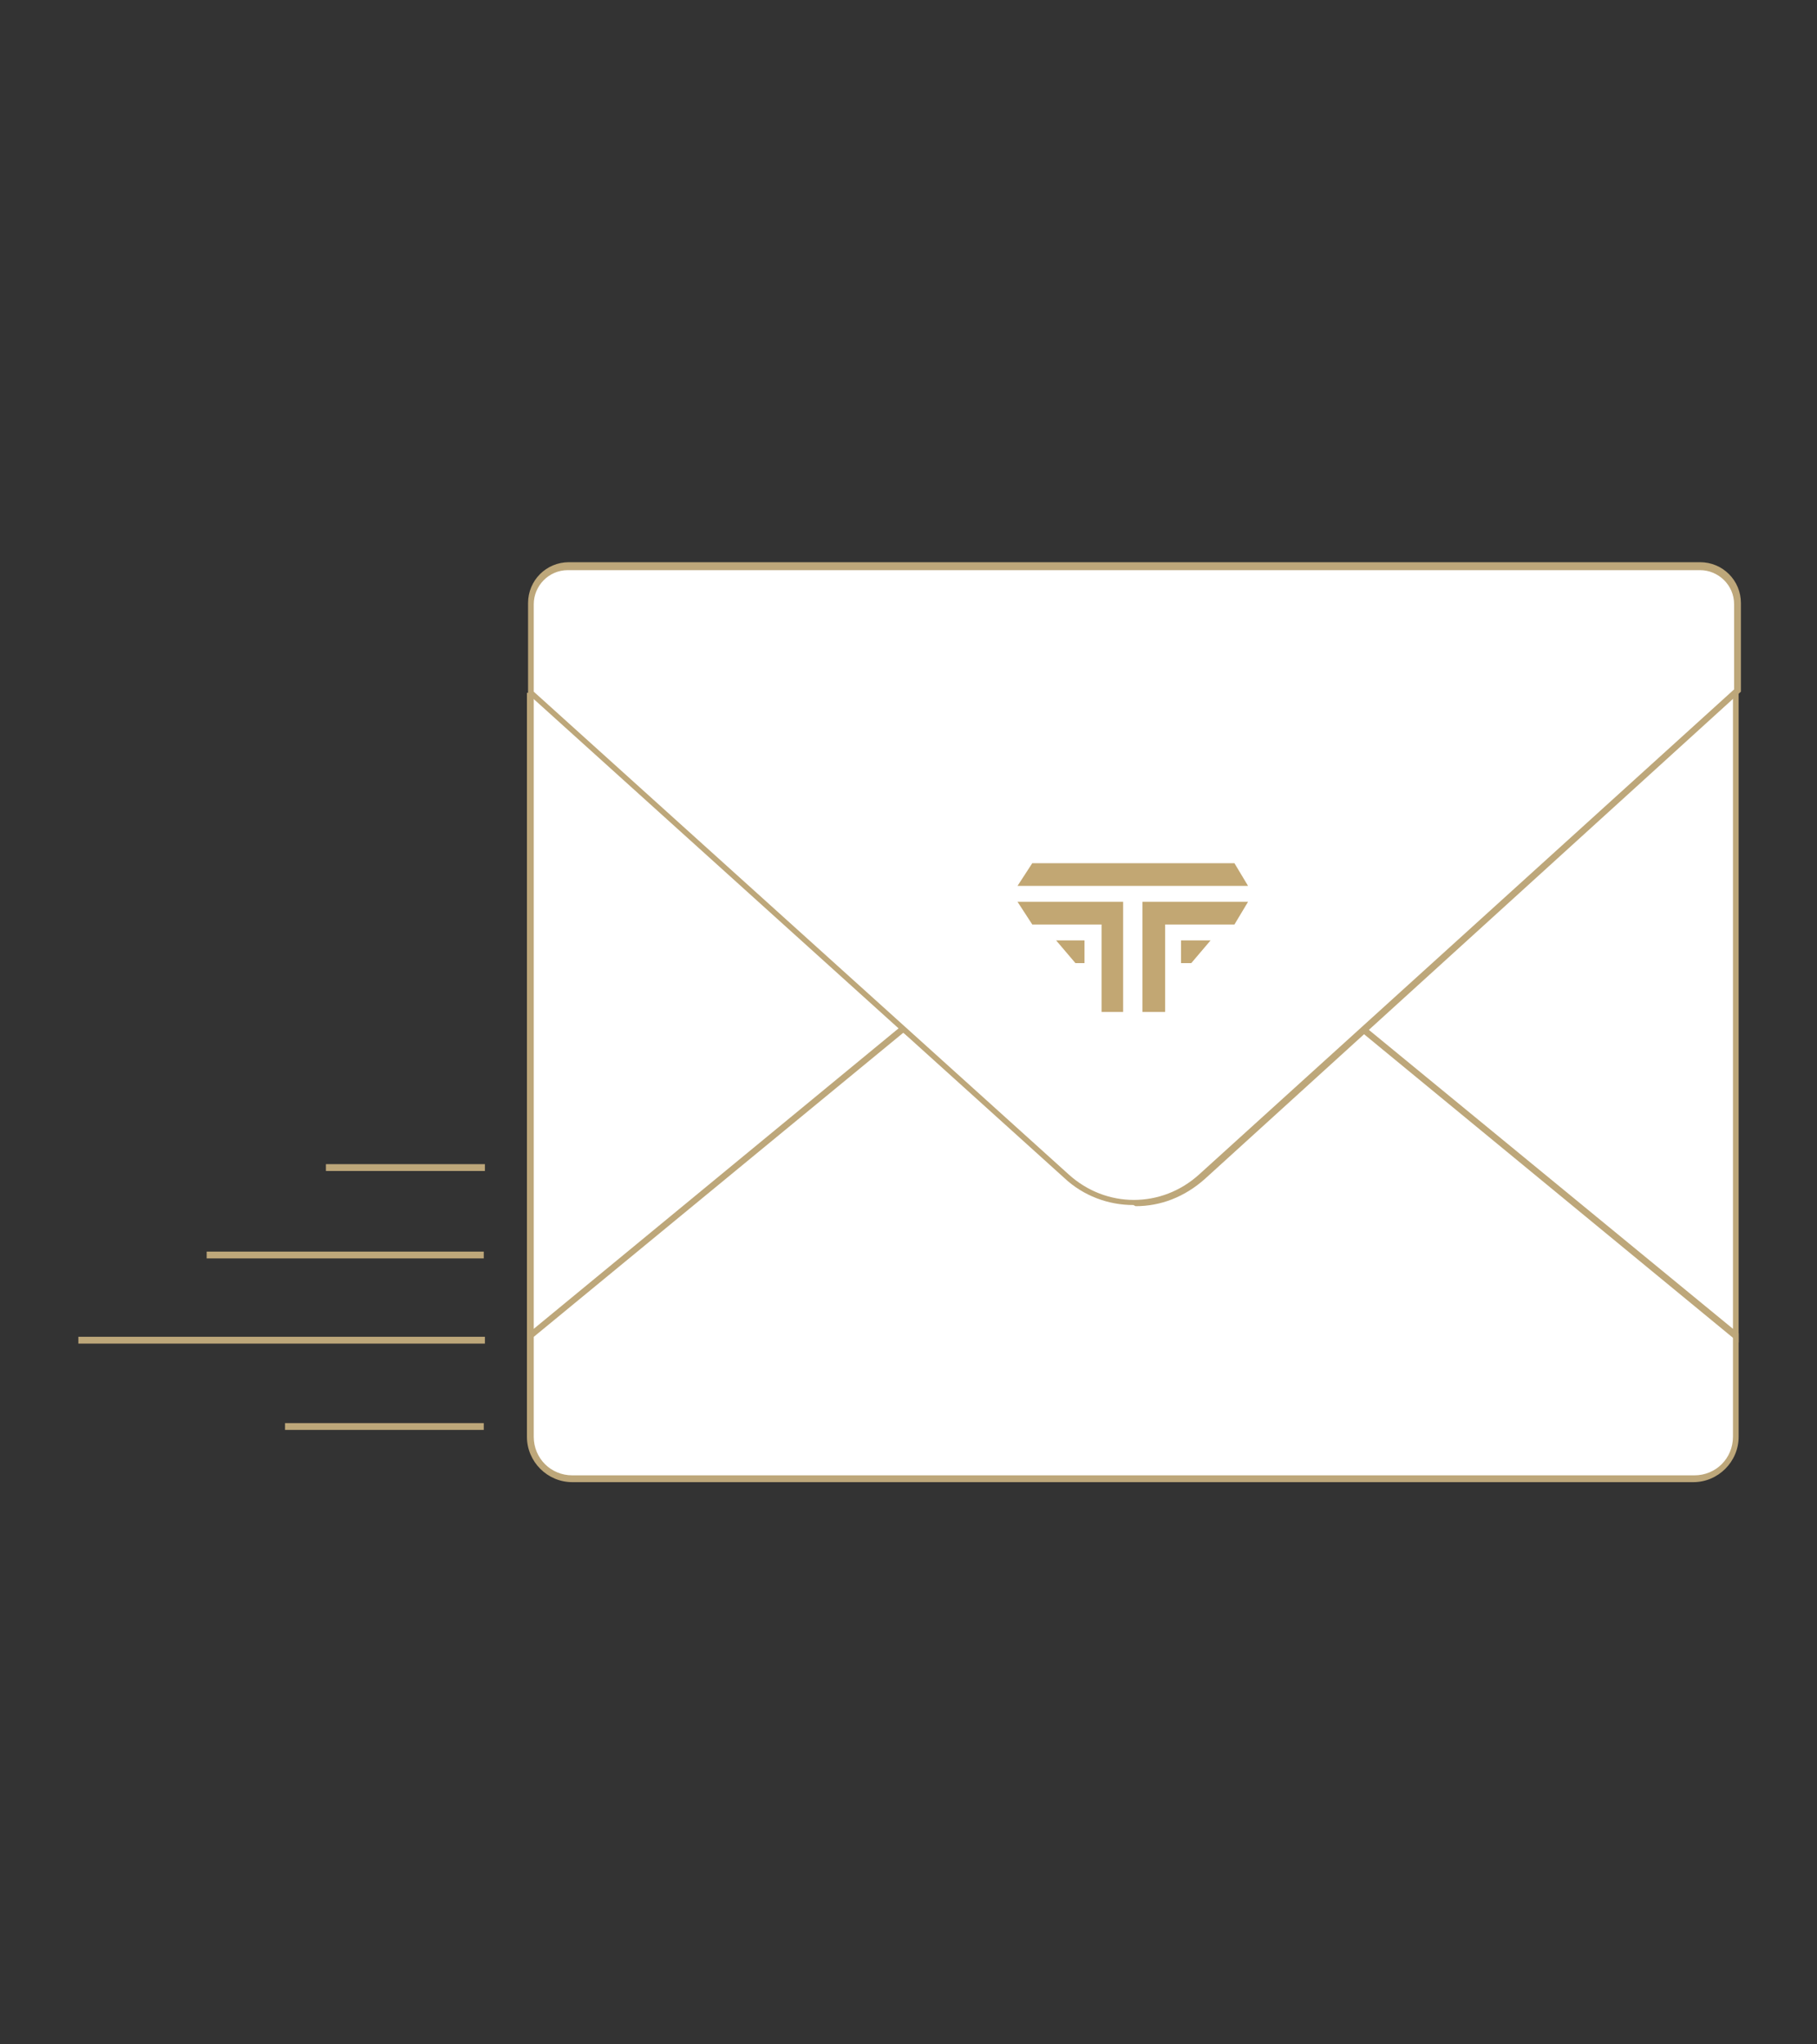
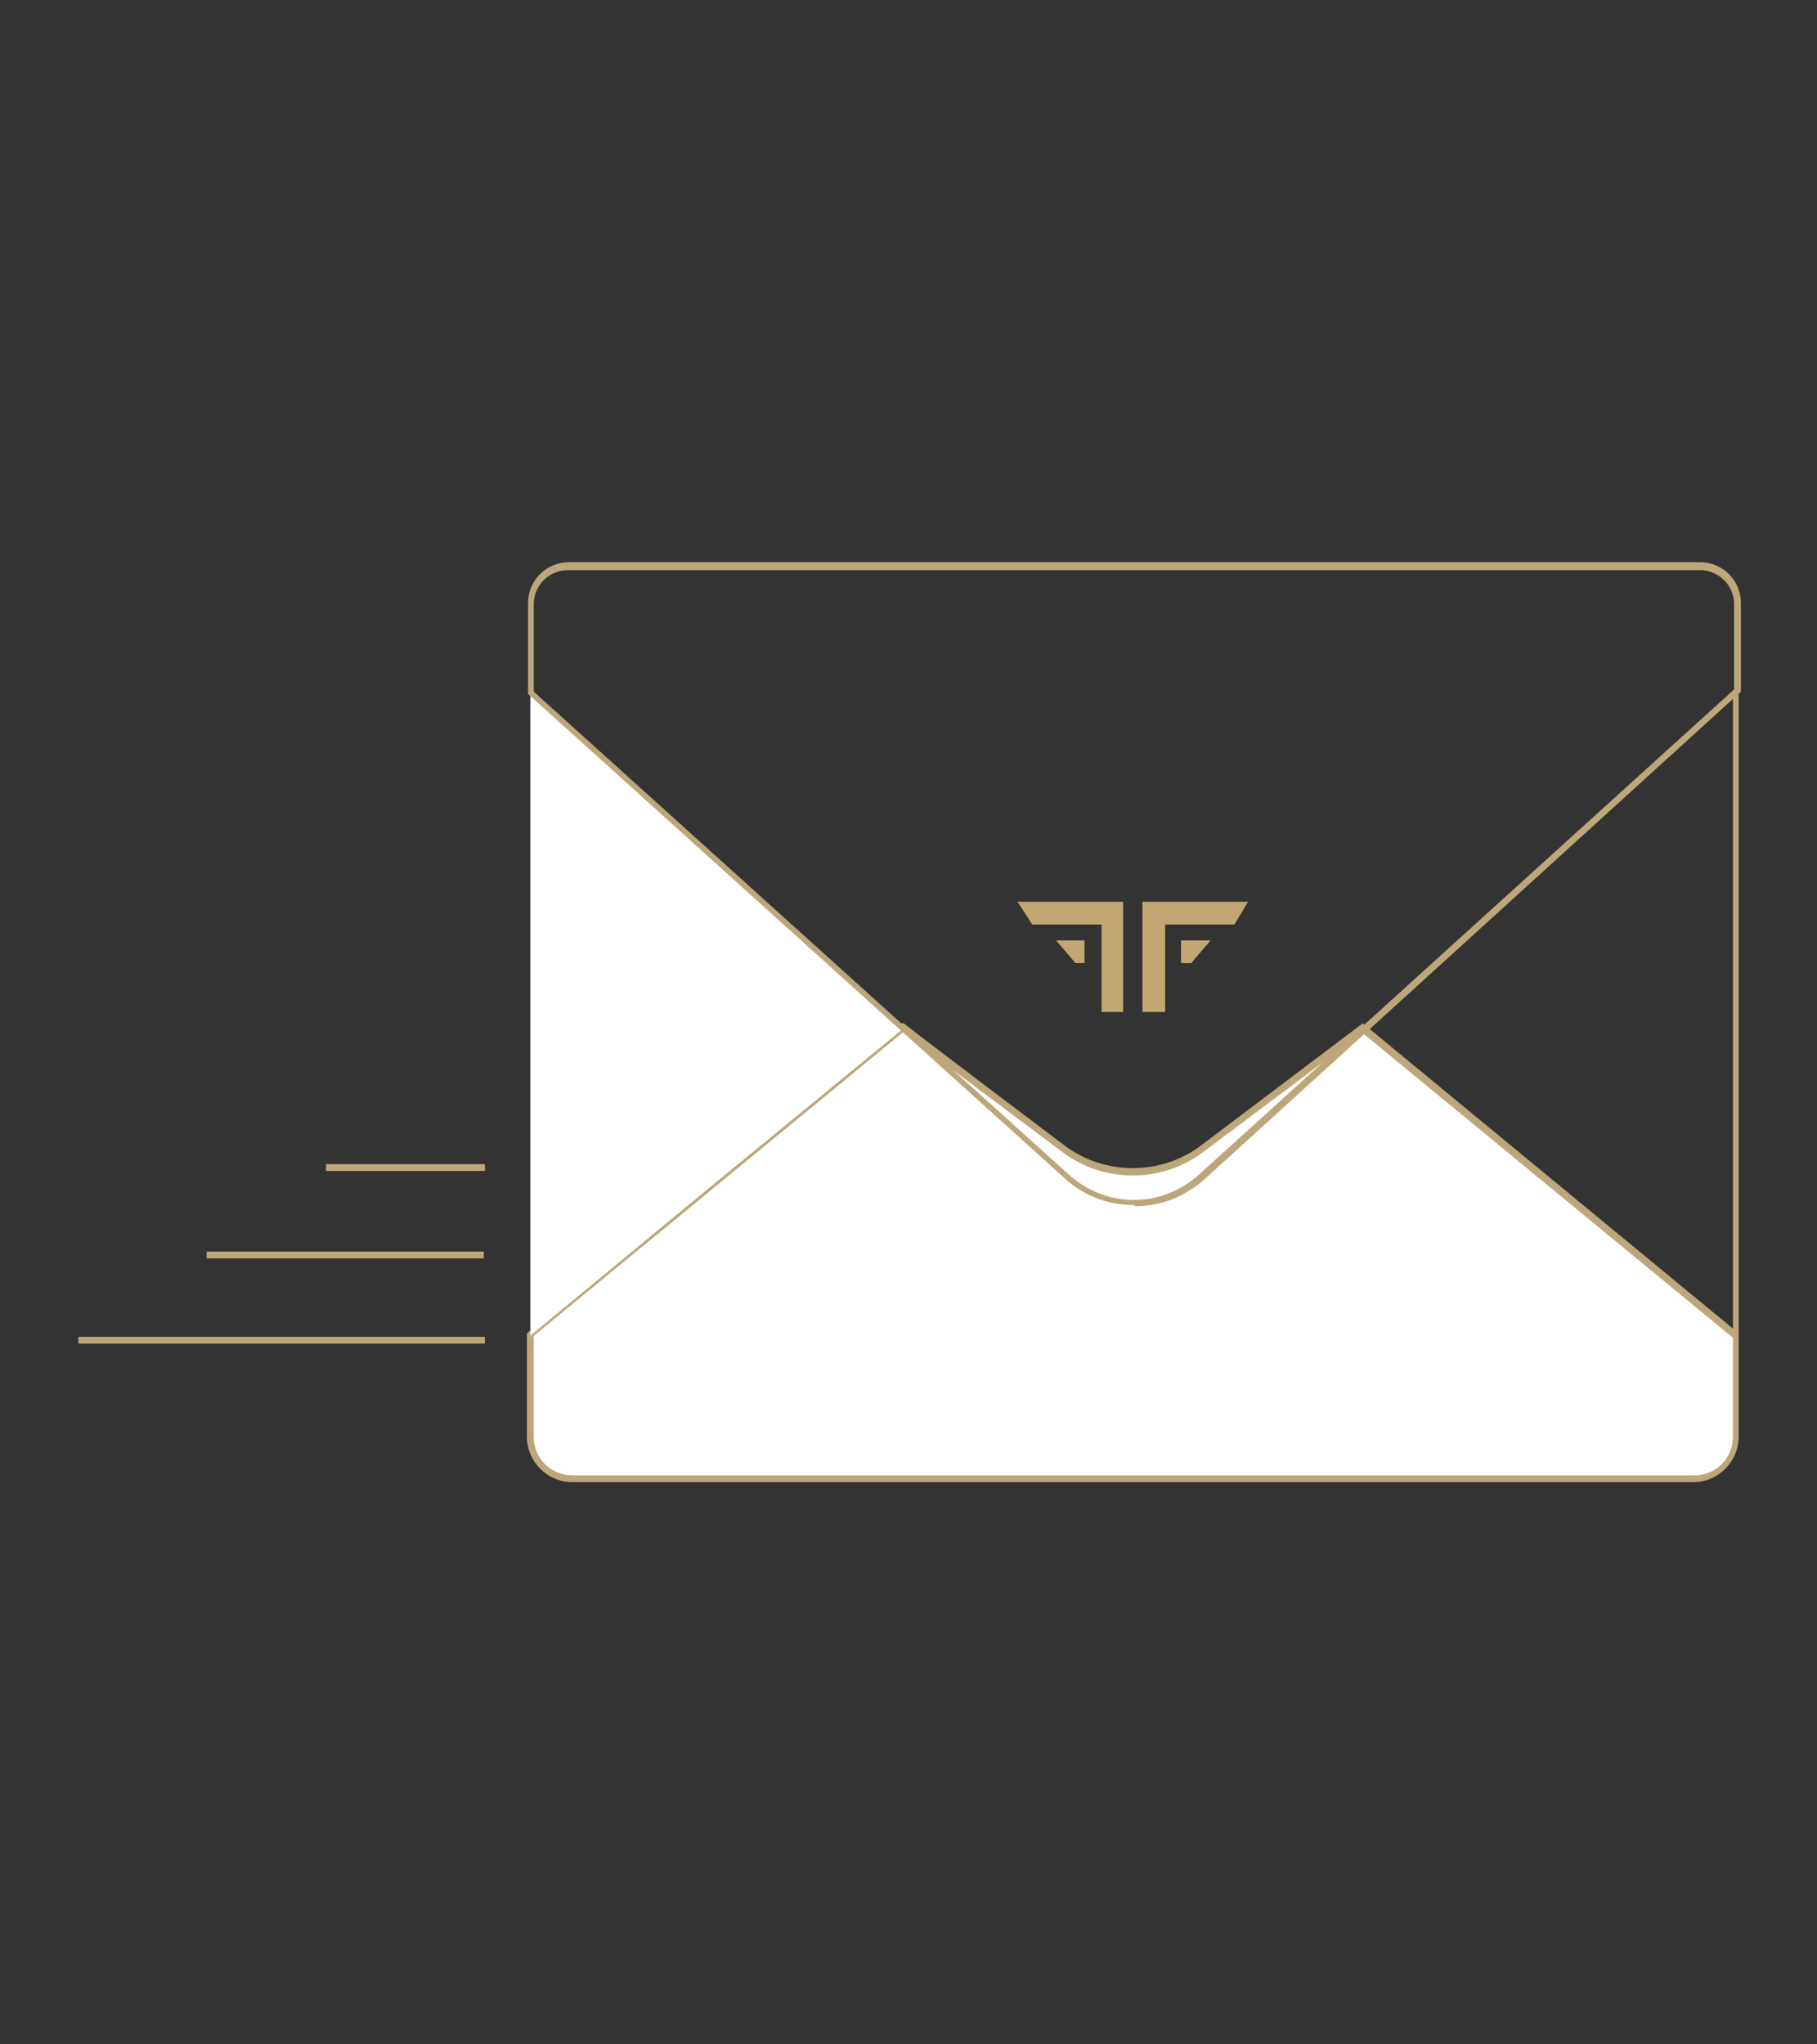
<svg xmlns="http://www.w3.org/2000/svg" id="Calque_1" version="1.1" viewBox="0 0 160 180">
  <rect x="0" y="0" width="160" height="180" fill="#333333" stroke="none" />
  <defs>
    <style>
      .st0 {
        fill: #fff;
      }

      .st1 {
        fill: #bda77a;
      }

      .st2 {
        fill: #c2a773;
      }
    </style>
  </defs>
  <g>
    <path id="bas_enveloppe" class="st0" d="M152.9,117.6v8.9c0,2-1.6,3.7-3.7,3.7H50.4c-2,0-3.7-1.6-3.7-3.7v-8.9l32.8-27,14.2,10.7c3.6,2.7,8.6,2.7,12.2,0l14.2-10.7,32.9,27h0Z" />
    <path class="st1" d="M149.2,130.5H50.4c-2.2,0-4-1.8-4-4v-9.1h0c0,0,33-27.3,33-27.3h.2c0,.1,14.2,10.8,14.2,10.8,3.5,2.6,8.4,2.6,11.9,0l14.3-10.8,33.1,27.3v9.1c0,2.2-1.8,4-4,4h0ZM47,117.7v8.8c0,1.9,1.5,3.4,3.4,3.4h98.8c1.9,0,3.4-1.5,3.4-3.4v-8.8l-32.6-26.8-14,10.5c-3.7,2.8-8.8,2.8-12.5,0l-14-10.5-32.6,26.8h0Z" />
  </g>
  <g>
-     <polyline id="droite_enveloppe" class="st0" points="152.9 60.8 152.9 117.6 120 90.6" />
    <polygon class="st1" points="153.1 118.2 119.8 90.8 120.2 90.4 152.6 117 152.6 60.8 153.1 60.8 153.1 118.2" />
  </g>
  <g>
    <polyline id="gauche_enveloppe" class="st0" points="46.7 61 46.7 117.6 62.8 104.3 79.5 90.6" />
-     <polygon class="st1" points="46.4 118.2 46.4 61 47 61 47 117 79.3 90.4 79.7 90.8 46.4 118.2" />
  </g>
-   <rect class="st1" x="25.1" y="125.3" width="17.5" height=".6" />
  <rect class="st1" x="6.9" y="117.7" width="35.8" height=".6" />
  <rect class="st1" x="18.2" y="110.2" width="24.4" height=".6" />
  <rect class="st1" x="28.7" y="102.5" width="14" height=".6" />
  <g>
-     <path id="dessus_enveloppe" class="st0" d="M46.7,61v-7.9c0-1.8,1.5-3.3,3.3-3.3h99.6c1.8,0,3.3,1.5,3.3,3.3v7.7l-47.2,42.8c-3.4,3.1-8.5,3.1-11.9,0l-47.2-42.6h0Z" />
    <path class="st1" d="M99.8,106.1c-2.2,0-4.4-.8-6.1-2.4l-47.2-42.6v-8c0-2,1.6-3.6,3.6-3.6h99.6c2,0,3.6,1.6,3.6,3.6v7.8h0c0,0-47.2,42.9-47.2,42.9-1.8,1.6-3.9,2.4-6.1,2.4h0ZM47,60.9l47.1,42.5c3.3,3,8.2,3,11.5,0l47.1-42.7v-7.5c0-1.7-1.4-3-3-3H50c-1.7,0-3,1.4-3,3v7.8h0Z" />
  </g>
  <g>
-     <polygon class="st2" points="109.9 78 89.6 78 90.9 76 108.7 76 109.9 78" />
    <polygon class="st2" points="109.9 79.4 108.7 81.4 102.6 81.4 102.6 89.1 100.6 89.1 100.6 79.4 109.9 79.4" />
    <polygon class="st2" points="104 84.8 104.9 84.8 106.6 82.8 104 82.8 104 84.8" />
    <polygon class="st2" points="89.6 79.4 90.9 81.4 97 81.4 97 89.1 98.9 89.1 98.9 79.4 89.6 79.4" />
    <polygon class="st2" points="95.5 84.8 94.7 84.8 93 82.8 95.5 82.8 95.5 84.8" />
  </g>
</svg>